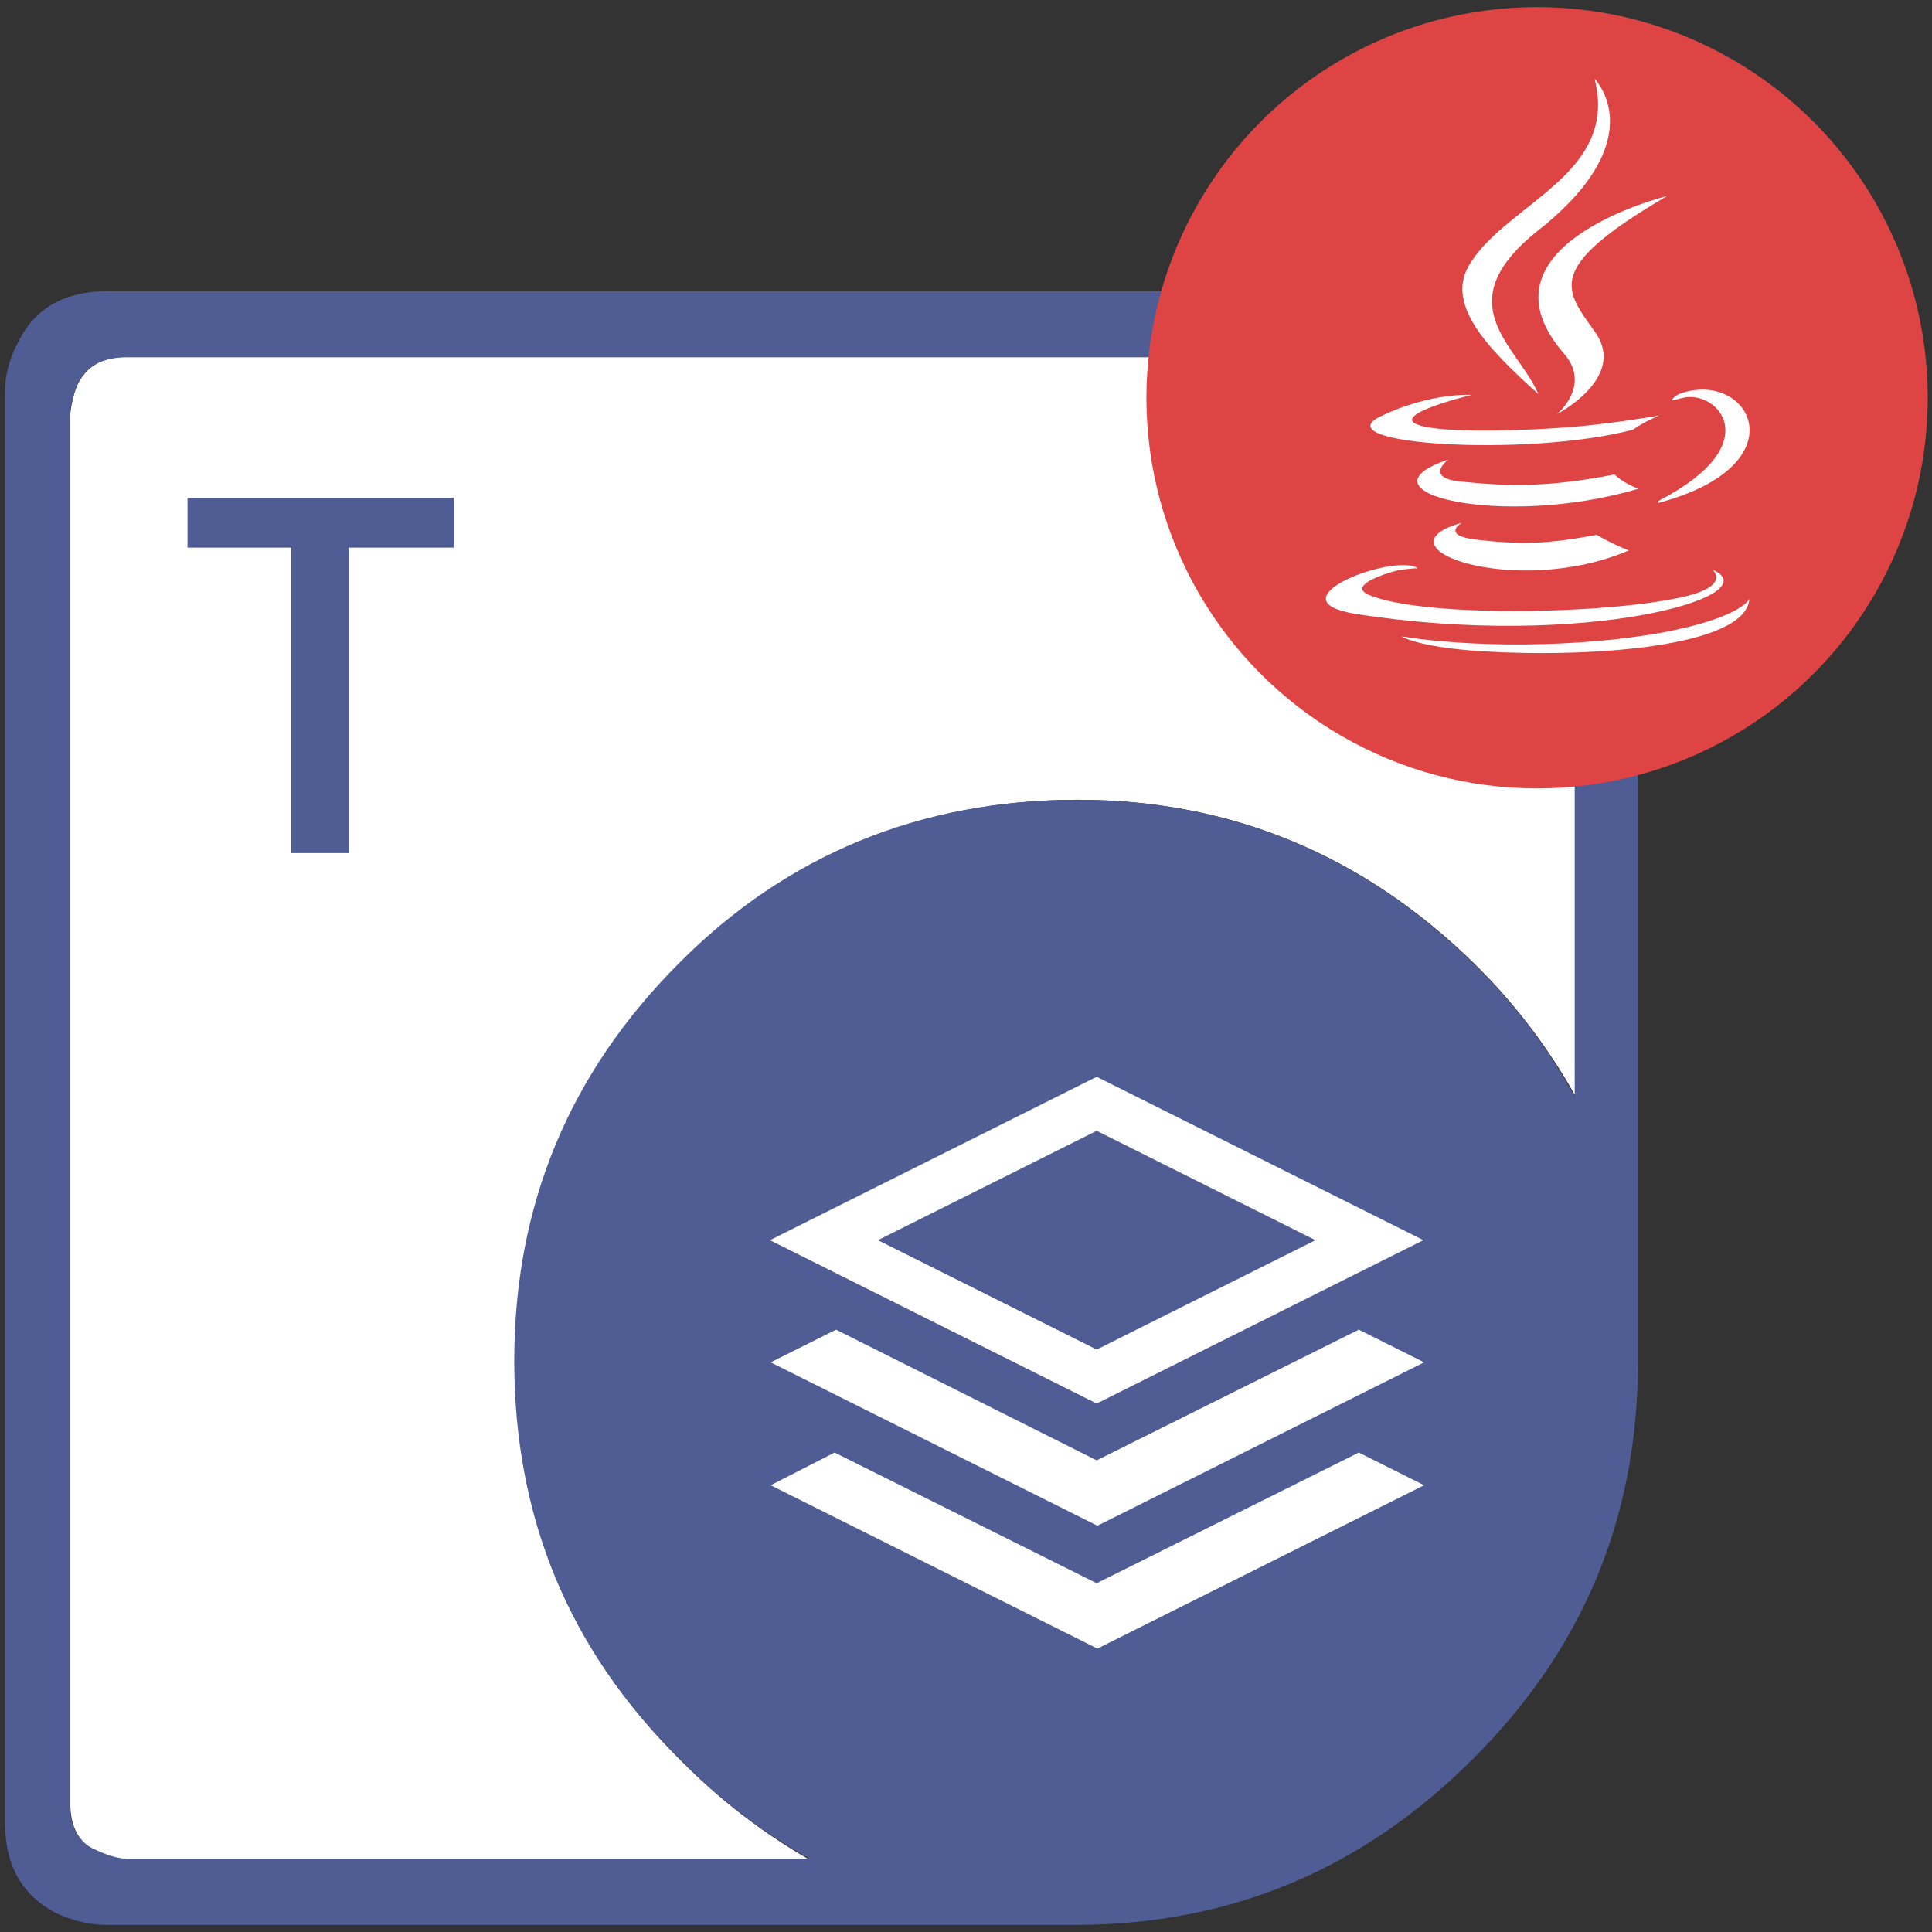
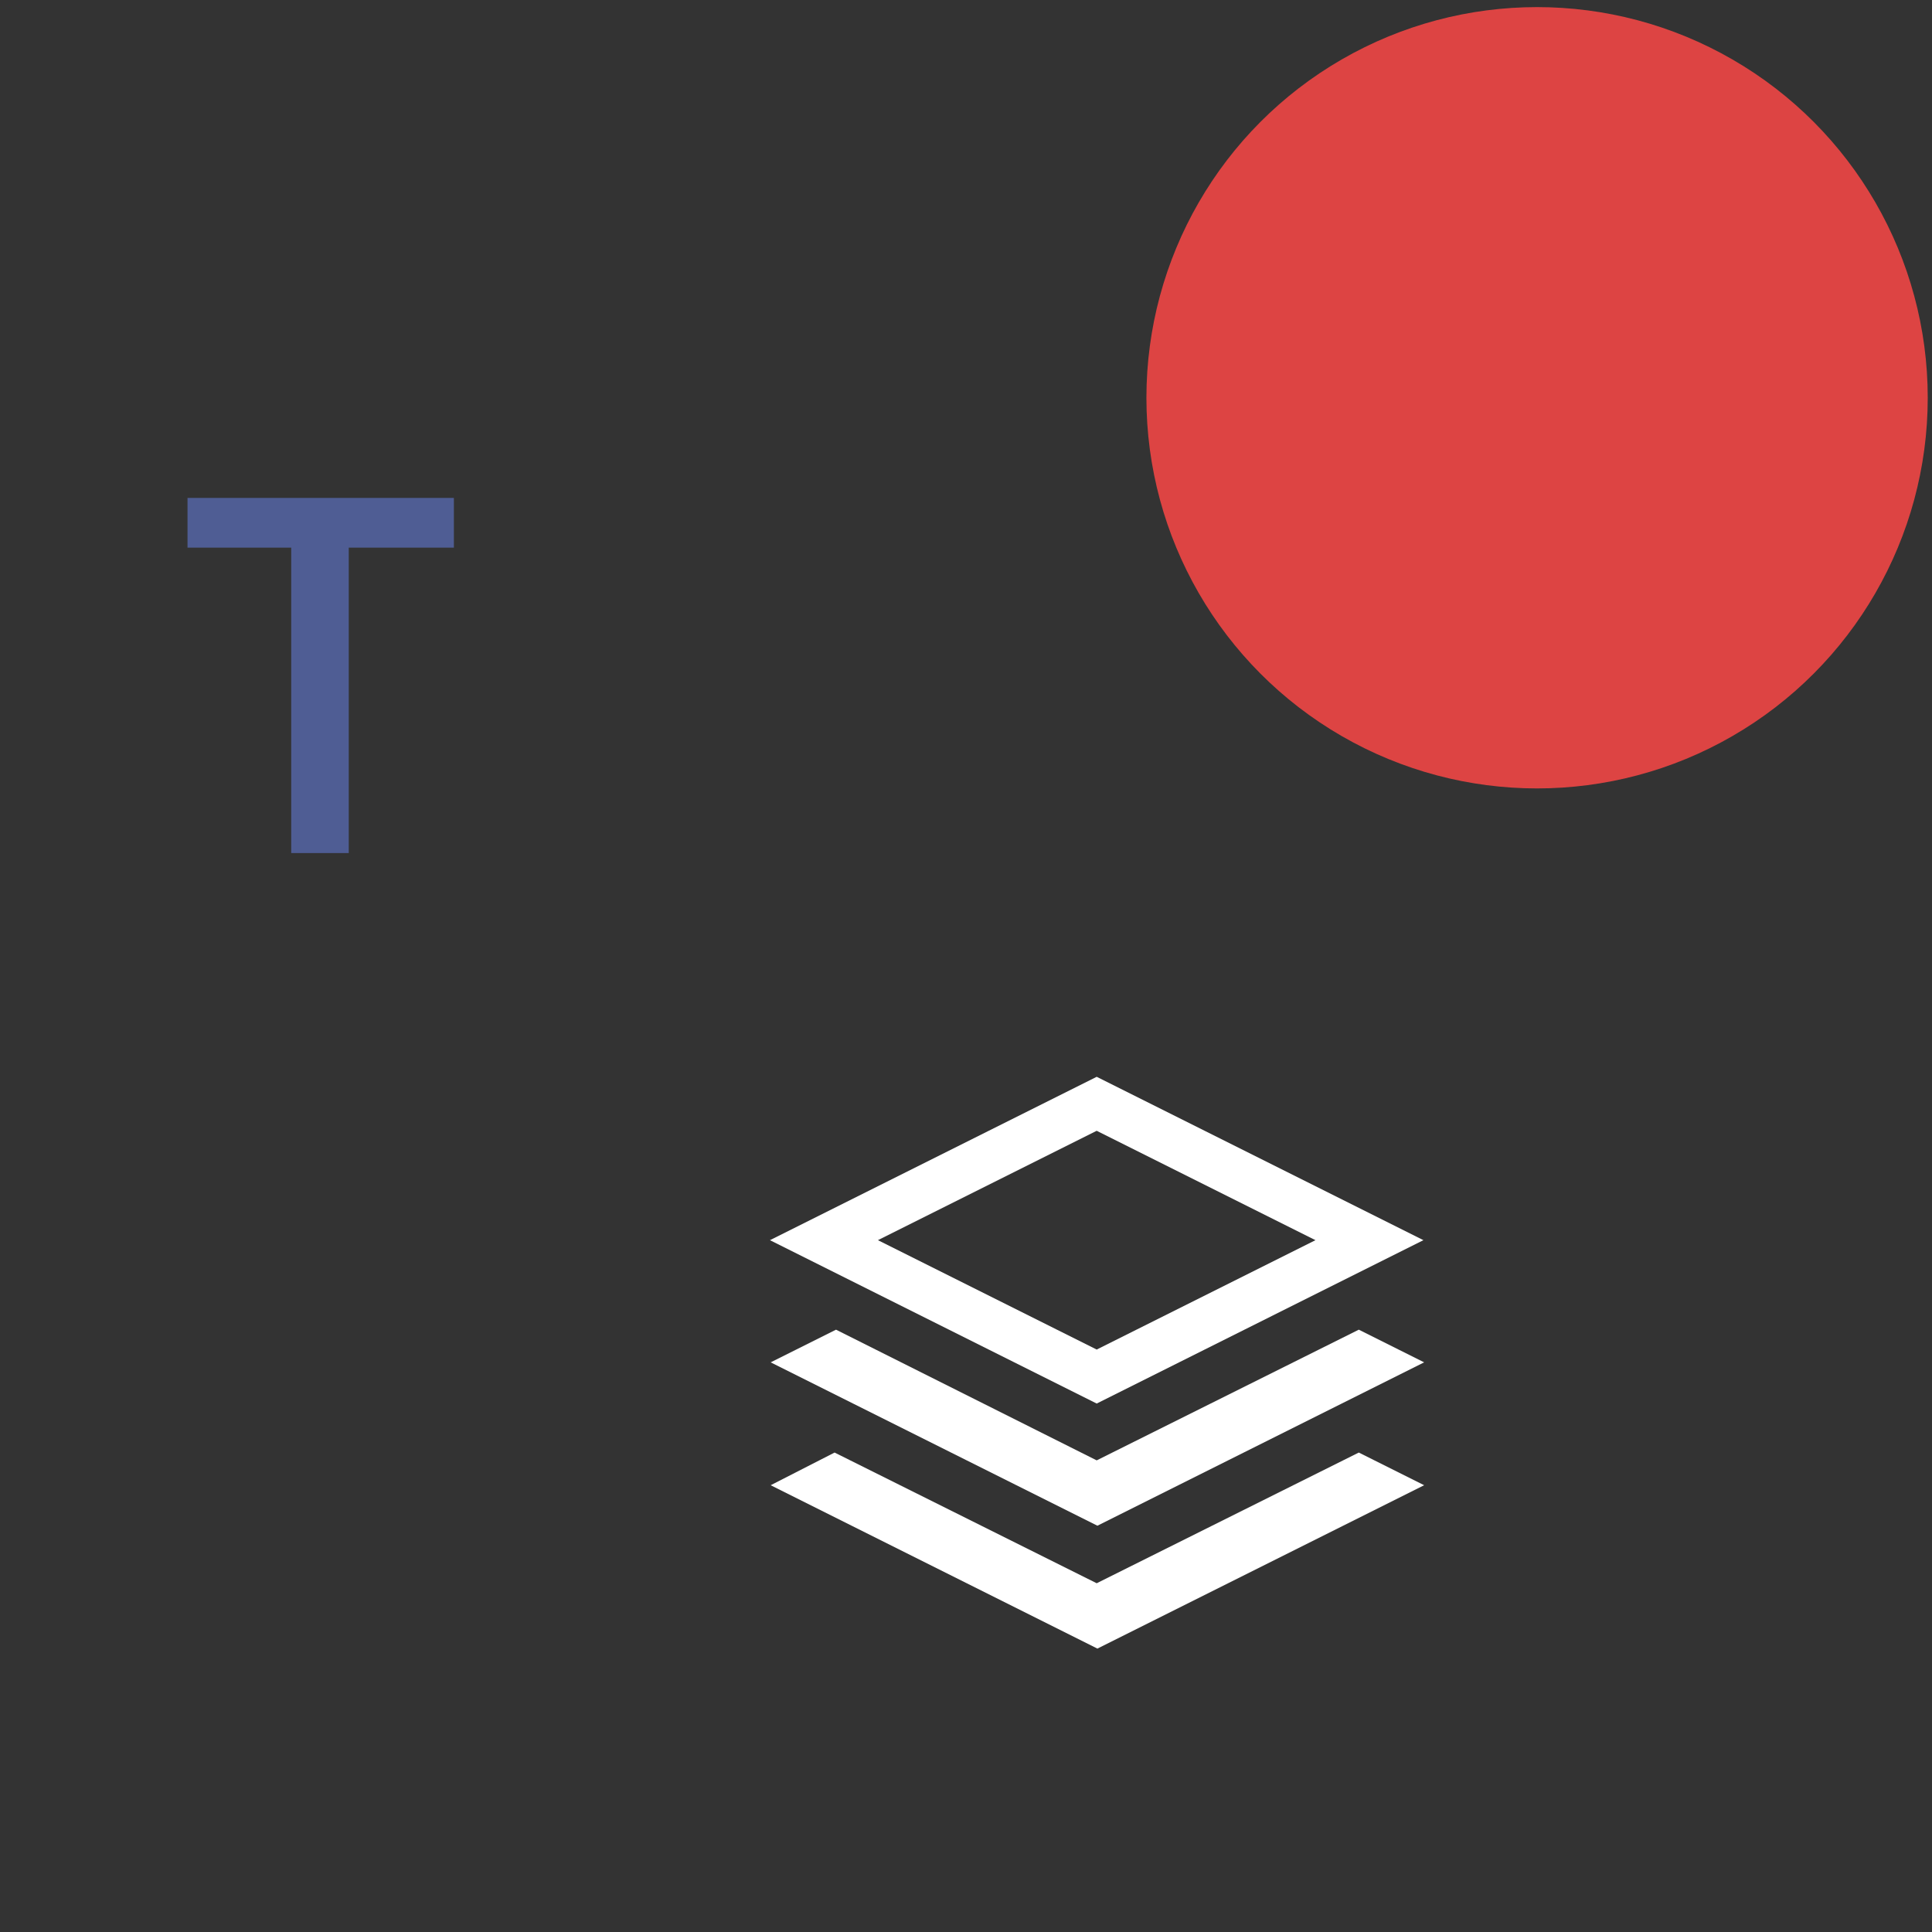
<svg xmlns="http://www.w3.org/2000/svg" version="1.1" id="Aspose.Totaly_for_Python_via_Java" x="0px" y="0px" viewBox="0 0 272 272" style="enable-background:new 0 0 272 272;" xml:space="preserve">
  <rect x="0" y="0" width="272" height="272" fill="#333333" stroke="none" />
  <style type="text/css">
	.st0{fill-rule:evenodd;clip-rule:evenodd;fill:#FFFFFF;}
	.st1{fill-rule:evenodd;clip-rule:evenodd;fill:#4F5D94;}
	.st2{fill:#4F5D94;}
	.st3{fill:#DD4443;}
	.st4{fill:#FFFFFF;}
</style>
  <g id="Python_via_Java">
    <g id="Python">
-       <path id="XMLID_45_" class="st0" d="M151.7,112.6c-21.9,0-40.6,7.8-56,23.2c-15.4,15.3-23.2,34-23.2,56s7.8,40.6,23.2,55.9    c5.7,5.8,11.9,10.5,18.4,14.2H17.9c-1.6-0.1-2.9-0.5-4.4-1.3c-2.4-1.2-3.6-3.4-3.6-6.7V58.2c0.2-1.7,0.6-3.3,1.2-4.4    c1.3-2.4,3.6-3.6,6.9-3.6h195.7l1.3,0.2c1.2,0.2,2.1,0.5,3,0.8c2.5,1.2,3.8,3.4,3.8,6.9v96.2c-3.7-6.6-8.4-12.9-14.2-18.6    C191.9,120.3,173.2,112.6,151.7,112.6L151.7,112.6z" />
-       <path id="XMLID_42_" class="st1" d="M151.7,112.6c21.6,0,40.3,7.8,55.9,23.2c5.8,5.7,10.5,12,14.1,18.6V58.2    c0-3.5-1.3-5.8-3.8-6.9c-0.8-0.3-1.9-0.6-3-0.8l-1.3-0.2H17.9c-3.4,0-5.7,1.2-6.9,3.6c-0.6,1.3-0.9,2.7-1.2,4.4v195.4    c0,3.4,1.2,5.7,3.6,6.7c1.5,0.7,2.9,1.2,4.4,1.3H114c-6.6-3.7-12.8-8.4-18.4-14.2c-15.5-15.2-23.2-33.9-23.2-55.9    s7.8-40.6,23.2-56C110.8,120.3,129.6,112.6,151.7,112.6L151.7,112.6z M218.7,41.2c2.1,0.4,3.8,0.9,4.8,1.6    c4.7,2.3,7.1,6.5,7.1,12.5v136.5c0,21.9-7.8,40.5-23.3,55.9c-15.5,15.5-34.1,23.3-55.9,23.3H14.9c-2.3,0-4.7-0.6-7.1-1.7    c-4.7-2.5-7.1-6.7-7.1-12.7V55.2c0-2.4,0.6-4.7,1.9-7.1C4.9,43.4,9.1,41,15.1,41h201.3C216.4,40.9,218.7,41.2,218.7,41.2    L218.7,41.2z" />
      <path class="st2" d="M49.2,120.1H41v-43H26.4v-7h37.5v7H49.1v43H49.2z" />
      <path id="XMLID_37_" class="st0" d="M154.4,159.2l-30.8,15.4l30.8,15.4l30.8-15.4L154.4,159.2z M154.4,197.6l-46-23l46-23l46,23    L154.4,197.6z M154.4,205.6l36.9-18.4l9.2,4.6l-46,23l-46-23l9.2-4.6L154.4,205.6L154.4,205.6z M117.5,204.5l36.9,18.4l36.9-18.4    l9.2,4.6l-46,23l-46-23C108.5,209.1,117.5,204.5,117.5,204.5z" />
    </g>
    <circle class="st3" cx="216.4" cy="56" r="55" />
-     <path class="st4" d="M205.8,73.6c0,0-3.1,1.8,2.2,2.4c6.4,0.7,9.7,0.6,16.8-0.7c0,0,1.8,1.1,4.5,2.2   C213.4,84.3,193.2,77.1,205.8,73.6 M203.9,64.7c0,0-3.5,2.6,1.8,3.1c6.8,0.7,12.3,0.8,21.6-1c0,0,1.3,1.3,3.4,2   C211.5,74.5,190.2,69.3,203.9,64.7 M220.2,49.8c3.9,4.5-1,8.5-1,8.5s9.9-5.1,5.4-11.5c-4.2-6-7.5-8.9,10.1-19.2   C234.6,27.6,206.9,34.5,220.2,49.8" />
-     <path class="st4" d="M241.1,80.2c0,0,2.2,1.9-2.5,3.4c-9.2,2.8-38,3.6-46,0.1c-2.8-1.3,2.5-3,4.2-3.4c1.8-0.3,2.8-0.3,2.8-0.3   c-3.2-2.2-20.7,4.4-8.9,6.4C222.9,91.5,249.5,83.9,241.1,80.2 M207.2,55.6c0,0-14.7,3.5-5.2,4.7c4,0.5,12,0.4,19.4-0.2   c6-0.5,12.2-1.6,12.2-1.6s-2.2,0.9-3.7,2c-14.9,3.9-43.8,2.1-35.5-1.9C201.5,55.2,207.2,55.6,207.2,55.6 M233.7,70.4   c15.2-7.9,8.1-15.5,3.3-14.4c-1.2,0.3-1.7,0.4-1.7,0.4s0.4-0.7,1.3-1c9.7-3.4,17.1,10-3.1,15.4C233.2,70.7,233.6,70.5,233.7,70.4    M224.5,11.1c0,0,8.4,8.4-7.9,21.3c-13.1,10.4-3,16.2,0,23.1c-7.7-6.9-13.3-13-9.5-18.6C212.5,28.5,227.9,24.4,224.5,11.1" />
-     <path class="st4" d="M208.8,91.7c14.6,0.9,37-0.5,37.5-7.4c0,0-1,2.6-12,4.7c-12.4,2.3-27.7,2.1-36.9,0.6   C197.2,89.5,199.2,91.1,208.8,91.7" />
  </g>
</svg>